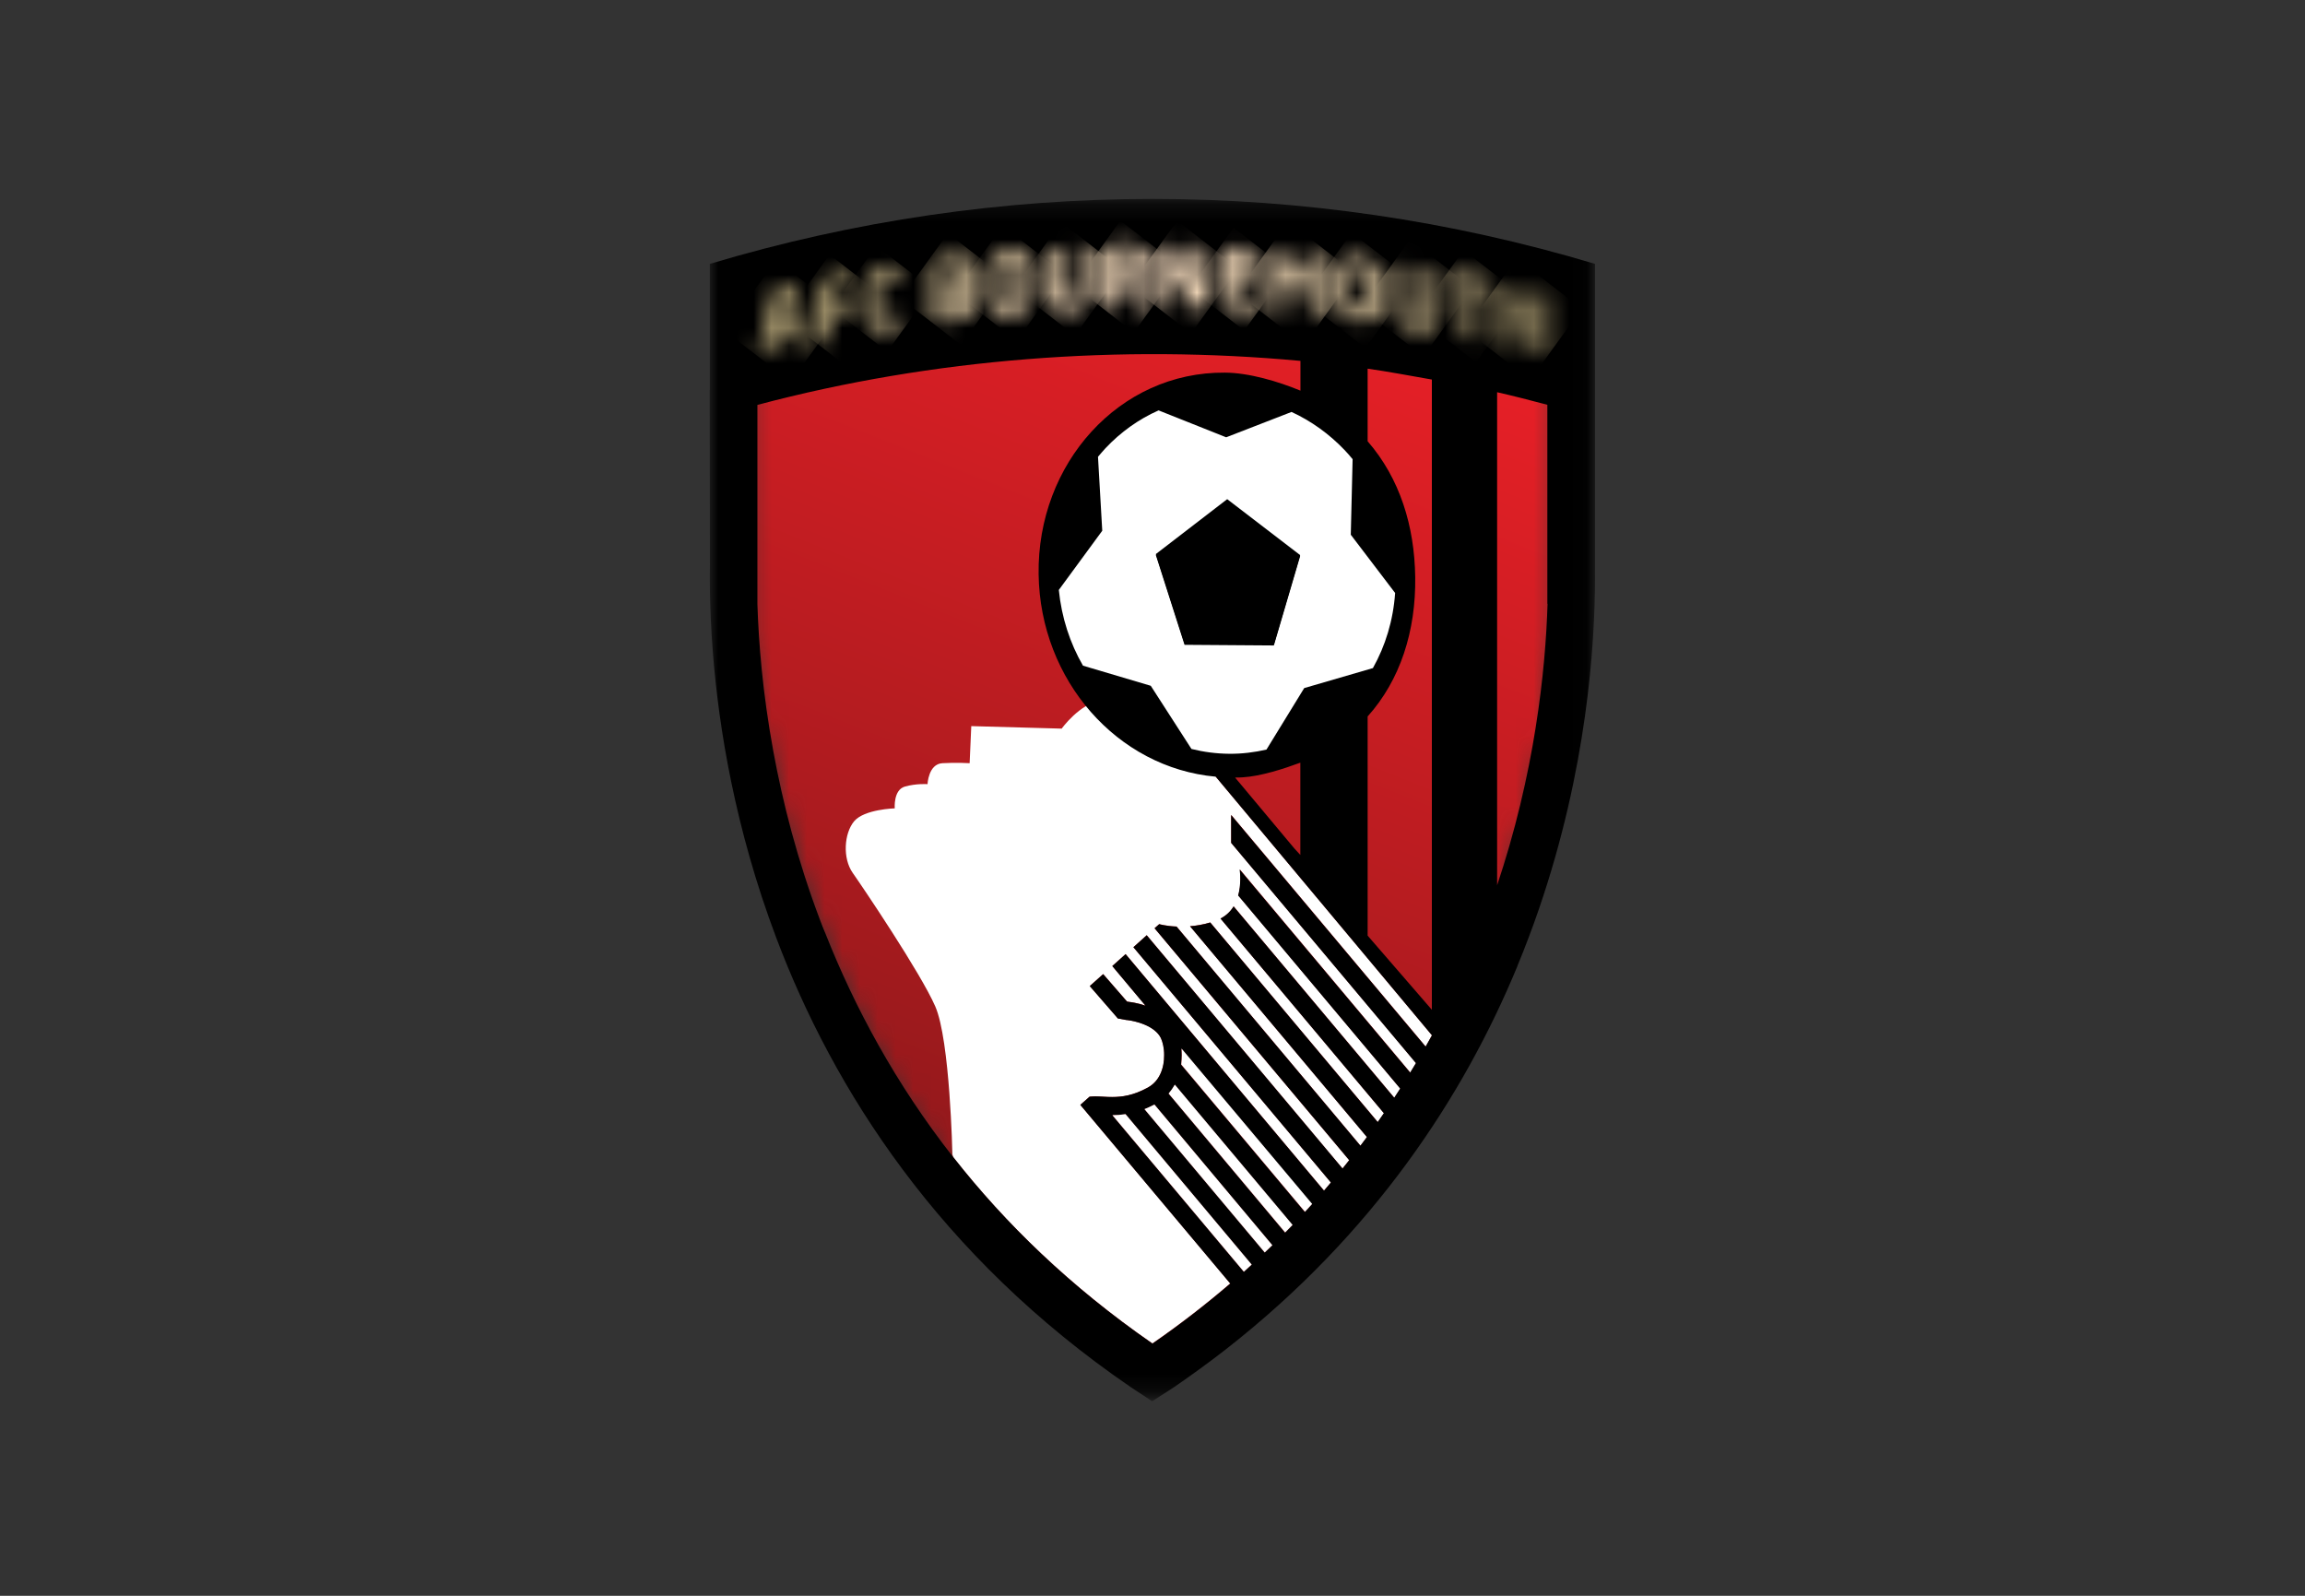
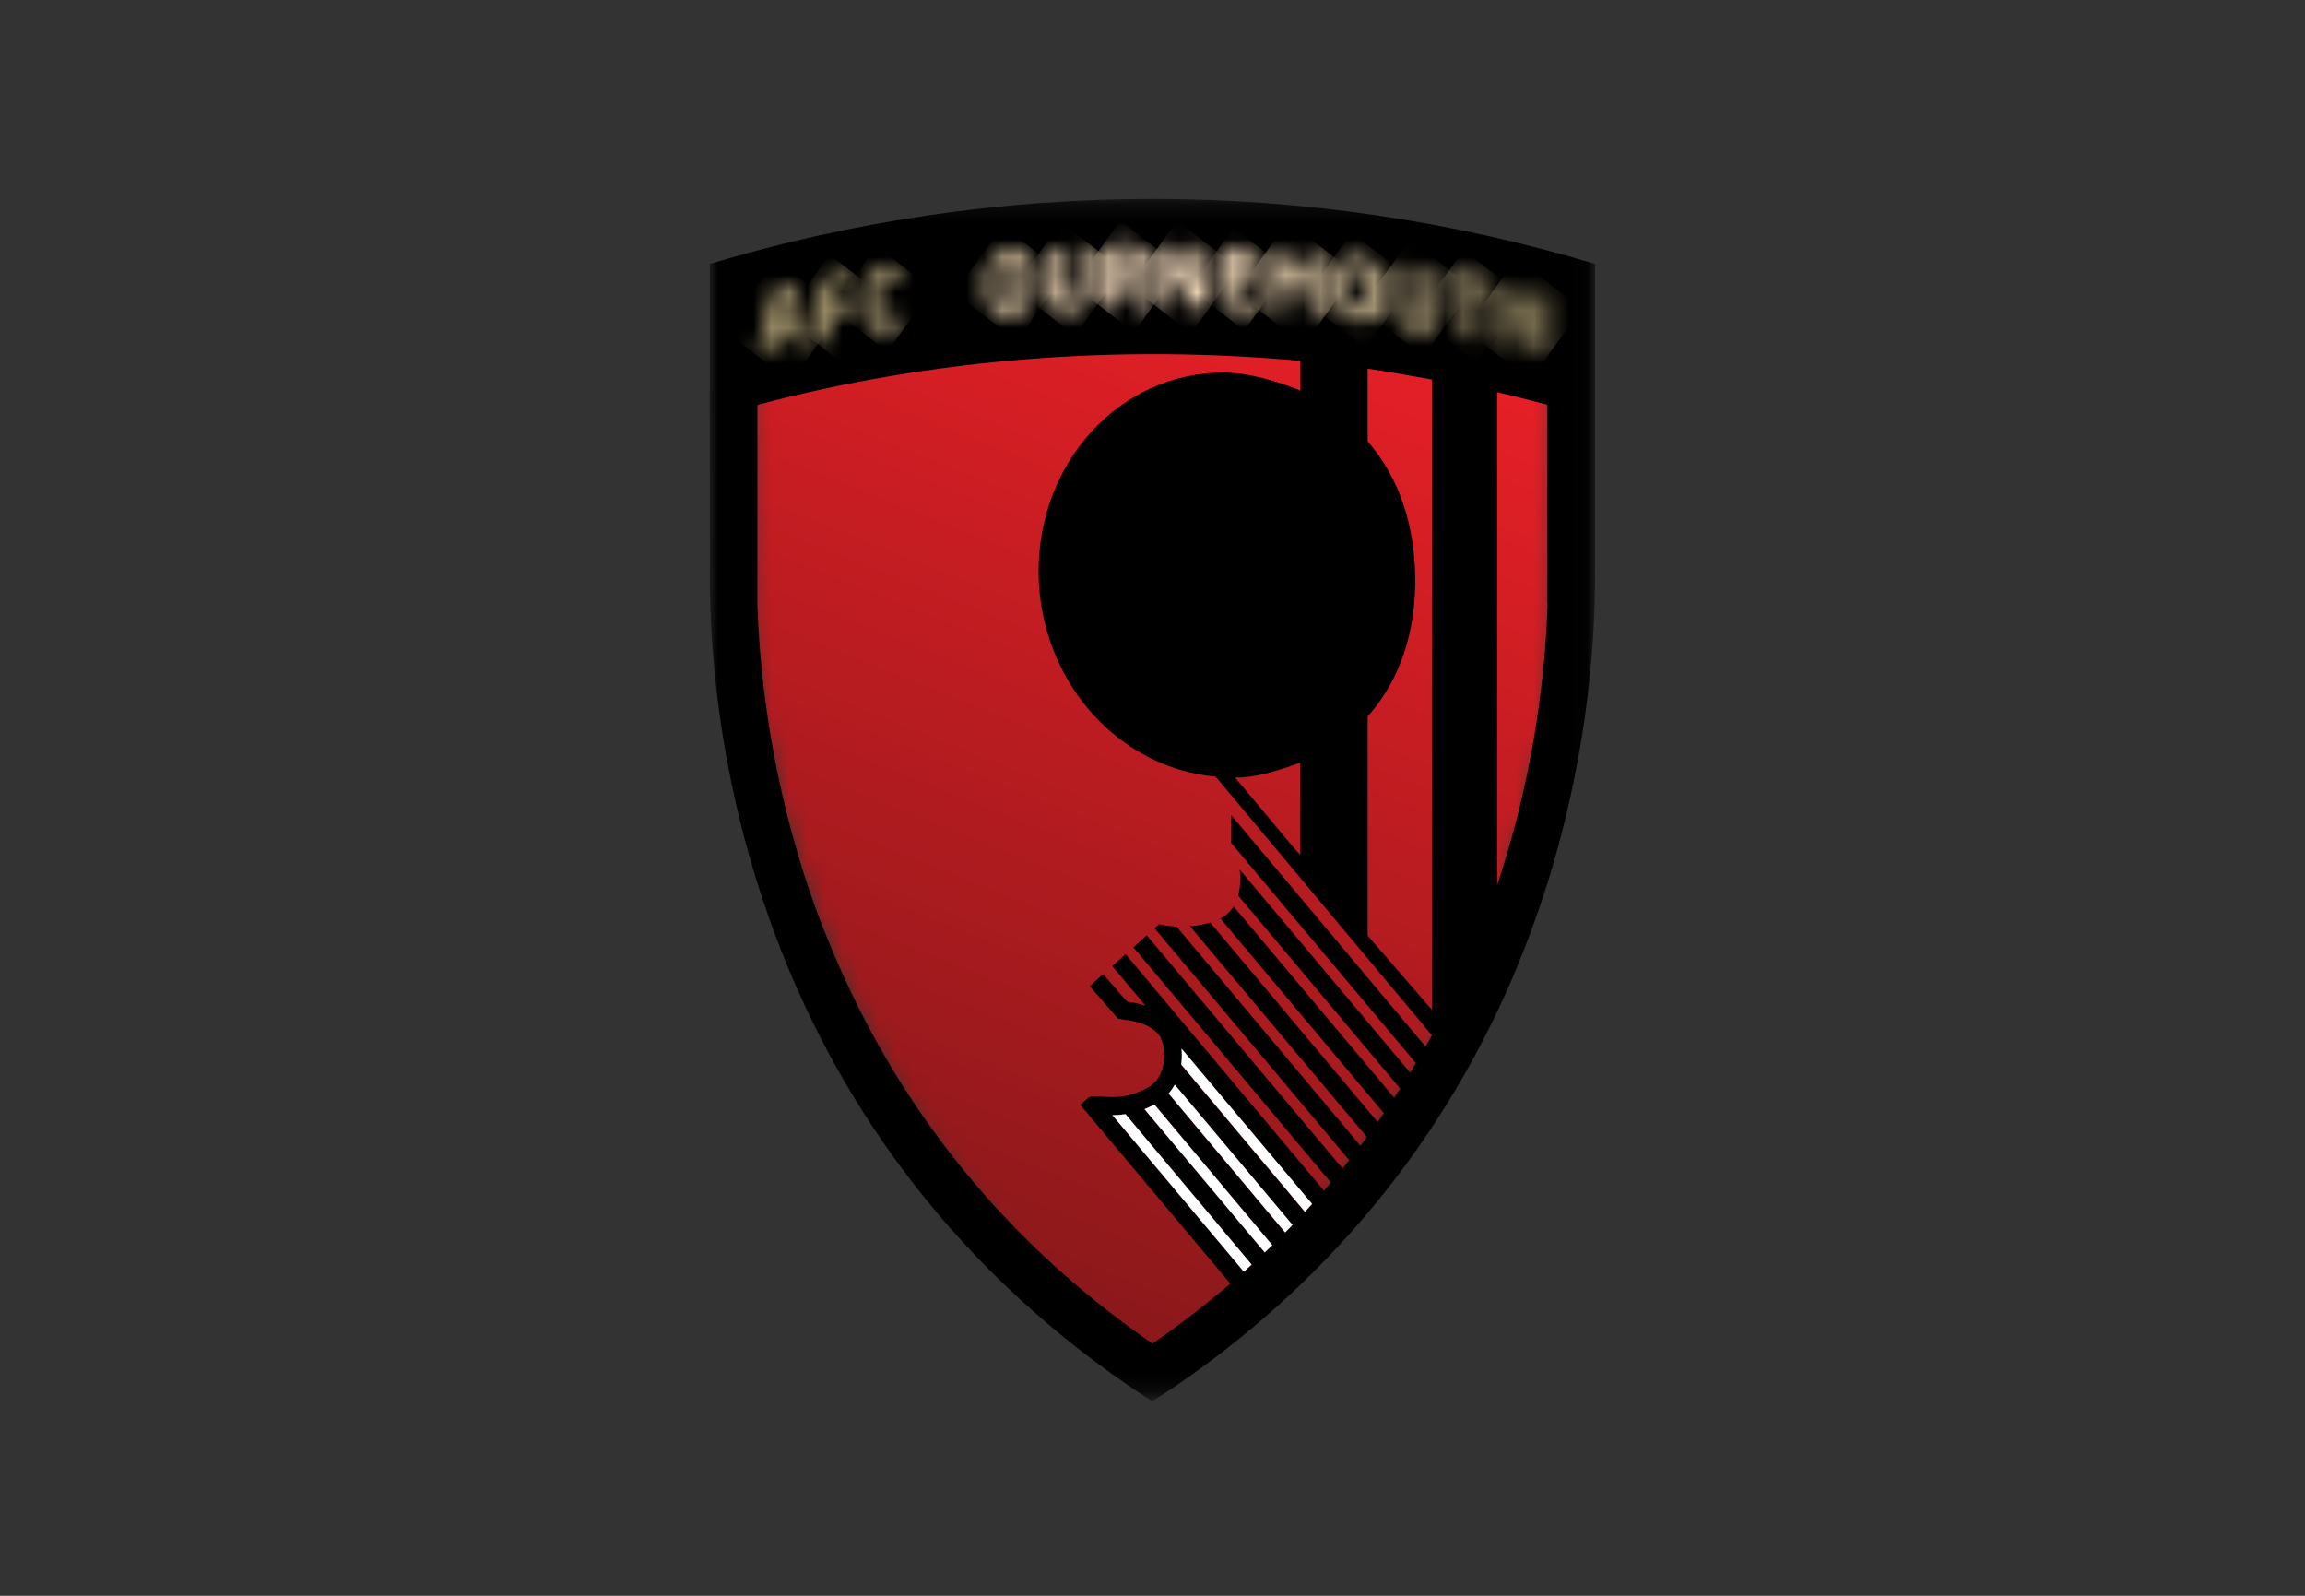
<svg xmlns="http://www.w3.org/2000/svg" width="130" height="90" viewBox="0 0 130 90" fill="none">
  <rect x="0" y="0" width="130" height="90" fill="#333333" stroke="none" />
  <mask id="mask0_960_60399" style="mask-type:luminance" maskUnits="userSpaceOnUse" x="42" y="18" width="46" height="60">
    <path d="M42.291 18.938V35.924C45.788 65.489 65.122 77.004 65.122 77.004C65.122 77.004 86.208 62.162 87.678 35.924V18.938H42.291Z" fill="white" />
  </mask>
  <g mask="url(#mask0_960_60399)">
    <path d="M81.817 92.715L23.426 69.502L48.157 3.223L106.548 26.436L81.817 92.715Z" fill="url(#paint0_linear_960_60399)" />
  </g>
  <mask id="mask1_960_60399" style="mask-type:luminance" maskUnits="userSpaceOnUse" x="40" y="11" width="50" height="68">
    <path d="M89.959 11.219H40.027V78.803H89.959V11.219Z" fill="white" />
  </mask>
  <g mask="url(#mask1_960_60399)">
-     <path d="M59.878 41.093L54.779 40.952L54.687 43.043C54.687 43.043 53.937 42.996 53.148 43.043C52.358 43.09 52.312 44.225 52.312 44.225C52.312 44.225 51.694 44.177 51.036 44.361C50.377 44.544 50.463 45.59 50.463 45.59C50.463 45.59 48.746 45.637 48.174 46.316C47.602 47.002 47.516 48.402 48.088 49.223C48.66 50.038 51.911 54.848 52.747 56.756C53.583 58.664 53.714 65.111 53.714 65.111L53.766 65.264C56.679 68.98 60.353 72.555 64.995 75.769C66.569 74.682 68.029 73.547 69.385 72.383L60.931 62.31L61.452 61.849L61.618 61.837C61.676 61.831 61.727 61.831 61.784 61.831C62.088 61.837 62.385 61.873 62.729 61.867C63.273 61.867 63.913 61.79 64.738 61.335C65.075 61.146 65.299 60.886 65.447 60.561C65.596 60.242 65.665 59.864 65.659 59.504C65.665 59.12 65.573 58.747 65.476 58.546C65.316 58.21 64.955 57.944 64.555 57.784C64.16 57.619 63.759 57.548 63.61 57.53C63.57 57.524 63.553 57.524 63.553 57.524H63.53L63.049 57.436L61.464 55.61L62.219 54.936L63.564 56.484L63.667 56.502C63.77 56.514 64.148 56.561 64.606 56.715L62.734 54.481L63.484 53.808L74.674 67.149C74.805 66.995 74.937 66.842 75.063 66.688L63.925 53.418L64.675 52.744L75.715 65.902C75.841 65.749 75.967 65.589 76.093 65.43L65.115 52.349L65.379 52.118C65.379 52.118 65.757 52.23 66.357 52.254L76.728 64.614C76.849 64.449 76.975 64.289 77.095 64.124L67.119 52.236C67.468 52.207 67.851 52.142 68.258 52.024L77.707 63.285C77.822 63.119 77.942 62.954 78.056 62.783L68.841 51.805C69.173 51.634 69.414 51.392 69.58 51.12L78.64 61.914C78.755 61.743 78.869 61.566 78.978 61.394L69.843 50.499C70.009 49.891 69.963 49.276 69.929 49.034L79.539 60.49C79.647 60.313 79.756 60.13 79.865 59.953L69.442 47.533V45.962L80.409 59.025C80.529 58.812 80.643 58.599 80.763 58.387L67.68 42.736C67.548 42.7 67.416 42.659 67.285 42.624C66.752 42.464 66.237 42.263 65.734 42.039C65.636 41.997 65.545 41.944 65.453 41.897C65.133 41.743 64.823 41.572 64.52 41.389C64.417 41.324 64.308 41.259 64.205 41.188C63.913 40.999 63.627 40.798 63.353 40.585C63.267 40.52 63.181 40.455 63.095 40.384C62.769 40.118 62.454 39.835 62.151 39.539C62.133 39.522 62.116 39.51 62.099 39.492C60.88 39.693 59.878 41.093 59.878 41.093Z" fill="white" />
-   </g>
+     </g>
  <mask id="mask2_960_60399" style="mask-type:luminance" maskUnits="userSpaceOnUse" x="40" y="11" width="50" height="68">
    <path d="M89.959 11.219H40.027V78.803H89.959V11.219Z" fill="white" />
  </mask>
  <g mask="url(#mask2_960_60399)">
-     <path d="M46.25 51.878C46.347 52.132 46.456 52.392 46.559 52.652C46.456 52.392 46.347 52.138 46.25 51.878Z" fill="white" />
-   </g>
+     </g>
  <mask id="mask3_960_60399" style="mask-type:luminance" maskUnits="userSpaceOnUse" x="40" y="11" width="50" height="68">
    <path d="M89.959 11.219H40.027V78.803H89.959V11.219Z" fill="white" />
  </mask>
  <g mask="url(#mask3_960_60399)">
    <path d="M40.033 14.883V22.003H40.027L40.039 31.84C40.033 32.065 40.033 32.301 40.033 32.549C40.033 32.791 40.039 33.051 40.039 33.317V33.358C40.056 34.351 40.102 35.503 40.205 36.797C40.537 41.033 41.458 46.735 43.776 52.88C46.999 61.423 52.962 70.829 63.763 78.226L64.982 79.029L66.218 78.232C67.231 77.535 68.204 76.826 69.131 76.105C77.488 69.576 82.547 61.813 85.564 54.528L85.575 54.498L85.598 54.433C85.816 53.913 86.016 53.399 86.21 52.885C86.416 52.342 86.611 51.804 86.794 51.267C89.501 43.379 89.954 36.401 89.959 32.561C89.959 32.419 89.959 32.289 89.954 32.153H89.959V23.586V22.003V14.883C73.653 9.997 56.339 9.997 40.033 14.883ZM80.756 56.95L77.133 52.767V40.407C78.97 38.363 79.863 35.586 79.817 32.537C79.777 29.689 78.964 26.995 77.133 24.886V20.792C78.18 20.939 79.714 21.223 80.756 21.406V56.95ZM73.338 48.218L73.006 47.857L69.658 43.852C69.801 43.852 69.938 43.852 70.082 43.84C71.106 43.781 72.417 43.355 73.338 43.013V48.218ZM70.15 71.727L62.738 62.9C62.962 62.9 63.208 62.882 63.477 62.841L70.591 71.325C70.442 71.455 70.293 71.597 70.15 71.727ZM71.329 70.64L64.547 62.557C64.73 62.486 64.913 62.398 65.108 62.297L71.758 70.232C71.615 70.368 71.472 70.504 71.329 70.64ZM72.474 69.517L65.909 61.683C66.046 61.523 66.161 61.358 66.258 61.181L72.897 69.092C72.754 69.234 72.617 69.375 72.474 69.517ZM73.59 68.353L66.613 60.046C66.636 59.869 66.647 59.692 66.647 59.52C66.647 59.396 66.642 59.266 66.63 59.148L73.991 67.916C73.865 68.064 73.727 68.211 73.59 68.353ZM80.401 59.03L69.435 45.967V47.538L79.857 59.958C79.749 60.135 79.64 60.318 79.531 60.495L69.915 49.039C69.95 49.281 69.996 49.896 69.83 50.504L78.97 61.393C78.861 61.565 78.747 61.742 78.632 61.913L69.572 51.119C69.406 51.391 69.166 51.633 68.834 51.804L78.049 62.782C77.934 62.953 77.814 63.118 77.7 63.284L68.256 52.029C67.849 52.153 67.466 52.218 67.117 52.241L77.093 64.129C76.973 64.294 76.847 64.454 76.727 64.619L66.356 52.259C65.76 52.236 65.377 52.123 65.377 52.123L65.119 52.354L76.097 65.434C75.971 65.588 75.845 65.748 75.719 65.907L64.673 52.749L63.923 53.423L75.061 66.693C74.929 66.847 74.803 67 74.672 67.154L63.482 53.813L62.733 54.486L64.604 56.72C64.146 56.566 63.769 56.519 63.666 56.507L63.562 56.489L62.217 54.941L61.462 55.615L63.047 57.441L63.528 57.529H63.551C63.551 57.529 63.562 57.529 63.608 57.535C63.751 57.553 64.152 57.618 64.553 57.789C64.953 57.955 65.314 58.215 65.474 58.551C65.571 58.752 65.663 59.124 65.657 59.509C65.663 59.869 65.594 60.241 65.445 60.566C65.297 60.885 65.073 61.151 64.736 61.34C63.912 61.789 63.27 61.872 62.727 61.872C62.383 61.872 62.086 61.836 61.782 61.836C61.725 61.836 61.674 61.842 61.616 61.842L61.45 61.854L60.93 62.315L69.389 72.394C68.032 73.558 66.573 74.693 64.999 75.78C60.357 72.572 56.688 68.991 53.77 65.275C50.507 61.121 48.2 56.803 46.558 52.661C46.455 52.401 46.346 52.147 46.249 51.887C44.972 48.507 44.143 45.264 43.61 42.345C43.009 39.078 42.786 36.23 42.717 34.068V22.836C52.636 20.201 63.213 19.415 73.344 20.354V22.032C72.102 21.518 70.448 21.022 69.086 21.016C63.122 20.963 58.486 26.145 58.577 32.39C58.663 38.363 63.007 43.302 68.565 43.804L80.762 58.392C80.641 58.605 80.521 58.817 80.401 59.03ZM84.385 50.085C84.385 50.085 84.436 50.085 84.436 50.091V22.121C85.403 22.34 86.308 22.576 87.269 22.83V34.056L87.281 34.05C87.166 37.807 86.565 43.633 84.385 50.085Z" fill="black" />
  </g>
  <mask id="mask4_960_60399" style="mask-type:luminance" maskUnits="userSpaceOnUse" x="40" y="11" width="50" height="68">
    <path d="M89.959 11.219H40.027V78.803H89.959V11.219Z" fill="white" />
  </mask>
  <g mask="url(#mask4_960_60399)">
-     <path d="M61.079 37.543L64.902 38.677L67.197 42.24C67.884 42.411 68.6 42.506 69.332 42.512C70.053 42.518 70.752 42.429 71.427 42.276L73.556 38.807L77.431 37.679C78.135 36.426 78.576 34.991 78.684 33.443L76.183 30.158L76.286 25.898C76.138 25.715 75.983 25.537 75.823 25.372C74.964 24.474 73.957 23.747 72.841 23.233L69.155 24.663L65.343 23.145C64.21 23.647 63.202 24.373 62.35 25.277C62.206 25.431 62.069 25.596 61.926 25.762L62.166 29.933L59.717 33.271C59.871 34.825 60.346 36.273 61.079 37.543ZM69.212 28.208L73.327 31.363L71.845 36.403L66.808 36.367L65.189 31.304L69.212 28.208Z" fill="white" />
-   </g>
+     </g>
  <mask id="mask5_960_60399" style="mask-type:luminance" maskUnits="userSpaceOnUse" x="40" y="11" width="50" height="68">
    <path d="M89.959 11.219H40.027V78.803H89.959V11.219Z" fill="white" />
  </mask>
  <g mask="url(#mask5_960_60399)">
    <path d="M73.328 31.307L69.213 28.152L65.189 31.248L66.809 36.312L71.846 36.347L73.328 31.307Z" fill="black" />
  </g>
  <mask id="mask6_960_60399" style="mask-type:luminance" maskUnits="userSpaceOnUse" x="40" y="11" width="50" height="68">
    <path d="M89.959 11.219H40.027V78.803H89.959V11.219Z" fill="white" />
  </mask>
  <g mask="url(#mask6_960_60399)">
    <path d="M62.74 62.895L70.152 71.722C70.295 71.586 70.444 71.45 70.593 71.32L63.479 62.836C63.21 62.877 62.964 62.895 62.74 62.895Z" fill="white" />
  </g>
  <mask id="mask7_960_60399" style="mask-type:luminance" maskUnits="userSpaceOnUse" x="40" y="11" width="50" height="68">
    <path d="M89.959 11.219H40.027V78.803H89.959V11.219Z" fill="white" />
  </mask>
  <g mask="url(#mask7_960_60399)">
    <path d="M64.547 62.553L71.329 70.635C71.472 70.5 71.615 70.364 71.758 70.228L65.108 62.293C64.913 62.393 64.73 62.482 64.547 62.553Z" fill="white" />
  </g>
  <mask id="mask8_960_60399" style="mask-type:luminance" maskUnits="userSpaceOnUse" x="40" y="11" width="50" height="68">
    <path d="M89.959 11.219H40.027V78.803H89.959V11.219Z" fill="white" />
  </mask>
  <g mask="url(#mask8_960_60399)">
    <path d="M65.91 61.674L72.481 69.508C72.624 69.367 72.755 69.225 72.899 69.083L66.259 61.172C66.156 61.349 66.042 61.515 65.91 61.674Z" fill="white" />
  </g>
  <mask id="mask9_960_60399" style="mask-type:luminance" maskUnits="userSpaceOnUse" x="40" y="11" width="50" height="68">
    <path d="M89.959 11.219H40.027V78.803H89.959V11.219Z" fill="white" />
  </mask>
  <g mask="url(#mask9_960_60399)">
    <path d="M66.638 59.137C66.65 59.261 66.655 59.385 66.655 59.509C66.655 59.686 66.644 59.858 66.621 60.035L73.598 68.342C73.735 68.2 73.873 68.046 74.004 67.899L66.638 59.137Z" fill="white" />
  </g>
  <mask id="mask10_960_60399" style="mask-type:luminance" maskUnits="userSpaceOnUse" x="42" y="16" width="4" height="5">
    <path d="M44.121 16.907C44.133 16.86 44.144 16.83 44.184 16.819C44.224 16.807 44.236 16.83 44.247 16.878C44.339 17.297 44.436 17.716 44.528 18.136C44.299 18.189 44.07 18.242 43.841 18.296C43.932 17.835 44.03 17.374 44.121 16.907ZM44.184 16.139C43.87 16.21 43.526 16.363 43.423 16.848C43.194 17.894 42.965 18.939 42.742 19.991C42.742 20.003 42.736 20.015 42.736 20.015C42.736 20.062 42.771 20.086 42.816 20.074C43.028 20.021 43.246 19.968 43.458 19.92C43.503 19.909 43.538 19.861 43.549 19.808C43.606 19.53 43.658 19.259 43.715 18.981C44.03 18.904 44.345 18.833 44.659 18.762C44.717 19.01 44.768 19.265 44.825 19.513C44.837 19.56 44.871 19.589 44.917 19.578C45.129 19.53 45.346 19.483 45.564 19.436C45.609 19.424 45.644 19.389 45.644 19.341C45.644 19.335 45.638 19.329 45.638 19.318C45.409 18.372 45.18 17.433 44.951 16.494C44.877 16.186 44.688 16.098 44.471 16.098C44.373 16.104 44.276 16.115 44.184 16.139Z" fill="white" />
  </mask>
  <g mask="url(#mask10_960_60399)">
    <path d="M40.883 18.66L43.773 14.672L47.488 17.537L44.597 21.526L40.883 18.66Z" fill="url(#paint1_linear_960_60399)" />
  </g>
  <mask id="mask11_960_60399" style="mask-type:luminance" maskUnits="userSpaceOnUse" x="46" y="15" width="3" height="5">
    <path d="M48.052 15.402C47.891 15.408 47.657 15.414 47.159 15.509C46.563 15.627 46.031 15.893 46.031 16.767V19.249C46.031 19.302 46.071 19.337 46.123 19.325C46.323 19.284 46.523 19.243 46.724 19.201C46.775 19.189 46.815 19.142 46.815 19.089V17.689C47.21 17.612 47.611 17.529 48.012 17.458C48.063 17.447 48.103 17.399 48.103 17.346V16.891C48.103 16.838 48.063 16.803 48.012 16.814C47.611 16.885 47.216 16.968 46.815 17.045V16.613C46.815 16.365 46.895 16.271 47.113 16.23C47.428 16.17 47.737 16.111 48.052 16.052C48.103 16.046 48.143 15.993 48.143 15.94V15.491C48.143 15.432 48.12 15.414 48.063 15.414C48.057 15.402 48.052 15.402 48.052 15.402Z" fill="white" />
  </mask>
  <g mask="url(#mask11_960_60399)">
    <path d="M44.207 17.932L46.788 14.363L49.971 16.821L47.389 20.384L44.207 17.932Z" fill="url(#paint2_linear_960_60399)" />
  </g>
  <mask id="mask12_960_60399" style="mask-type:luminance" maskUnits="userSpaceOnUse" x="48" y="14" width="3" height="5">
    <path d="M50.026 14.989C49.322 15.101 48.652 15.603 48.652 16.743V17.346C48.652 18.486 49.322 18.752 50.026 18.634C50.352 18.581 50.621 18.492 50.718 18.439C50.787 18.41 50.822 18.38 50.822 18.315V17.848C50.822 17.789 50.793 17.754 50.73 17.766C50.724 17.766 50.718 17.771 50.718 17.771C50.541 17.813 50.289 17.878 50.032 17.919C49.711 17.972 49.454 17.842 49.454 17.204V16.602C49.454 15.963 49.711 15.745 50.032 15.692C50.289 15.65 50.541 15.633 50.718 15.621C50.724 15.621 50.73 15.621 50.73 15.615C50.793 15.609 50.822 15.562 50.822 15.509V15.042C50.822 14.971 50.787 14.959 50.718 14.953C50.678 14.947 50.61 14.941 50.518 14.941C50.387 14.947 50.215 14.959 50.026 14.989Z" fill="white" />
  </mask>
  <g mask="url(#mask12_960_60399)">
    <path d="M46.883 17.394L49.43 13.879L52.589 16.313L50.042 19.828L46.883 17.394Z" fill="url(#paint3_linear_960_60399)" />
  </g>
  <mask id="mask13_960_60399" style="mask-type:luminance" maskUnits="userSpaceOnUse" x="52" y="14" width="4" height="5">
    <path d="M53.323 16.574C53.495 16.551 53.672 16.533 53.844 16.509C54.216 16.468 54.336 16.651 54.336 16.882V16.935C54.336 17.207 54.182 17.378 53.701 17.431C53.638 17.437 53.392 17.461 53.318 17.472C53.323 17.177 53.323 16.876 53.323 16.574ZM53.323 15.18C53.386 15.168 53.604 15.139 53.678 15.127C54.159 15.068 54.325 15.168 54.325 15.434V15.505C54.325 15.712 54.216 15.895 53.85 15.942C53.678 15.966 53.501 15.984 53.329 16.007C53.323 15.729 53.323 15.452 53.323 15.18ZM53.621 14.465C53.323 14.501 52.945 14.577 52.785 14.625C52.602 14.678 52.539 14.755 52.539 14.967V17.886C52.539 18.105 52.608 18.158 52.797 18.164C52.98 18.175 53.34 18.152 53.649 18.11C54.456 18.01 55.12 17.709 55.115 16.864V16.793C55.115 16.462 54.949 16.226 54.703 16.131C54.949 15.978 55.092 15.694 55.092 15.381V15.292C55.092 14.666 54.685 14.43 54.05 14.43C53.918 14.436 53.77 14.441 53.621 14.465Z" fill="white" />
  </mask>
  <g mask="url(#mask13_960_60399)">
-     <path d="M50.805 16.835L53.46 13.16L56.854 15.777L54.193 19.447L50.805 16.835Z" fill="url(#paint4_linear_960_60399)" />
-   </g>
+     </g>
  <mask id="mask14_960_60399" style="mask-type:luminance" maskUnits="userSpaceOnUse" x="55" y="14" width="4" height="4">
    <path d="M56.373 16.293V15.72C56.373 15.147 56.557 14.881 56.946 14.846C57.341 14.81 57.524 15.041 57.524 15.62V16.193C57.524 16.772 57.335 17.032 56.946 17.061C56.923 17.061 56.894 17.067 56.871 17.067C56.534 17.067 56.373 16.831 56.373 16.293ZM56.946 14.131C56.179 14.196 55.566 14.692 55.566 15.803V16.376C55.566 17.493 56.179 17.853 56.946 17.782C57.718 17.717 58.325 17.245 58.331 16.134V15.561C58.331 14.527 57.804 14.125 57.112 14.125C57.06 14.125 57.003 14.125 56.946 14.131Z" fill="white" />
  </mask>
  <g mask="url(#mask14_960_60399)">
    <path d="M53.836 16.508L56.555 12.75L60.057 15.456L57.339 19.214L53.836 16.508Z" fill="url(#paint5_linear_960_60399)" />
  </g>
  <mask id="mask15_960_60399" style="mask-type:luminance" maskUnits="userSpaceOnUse" x="58" y="13" width="4" height="5">
    <path d="M61.493 13.875C61.293 13.881 61.087 13.893 60.887 13.899C60.835 13.899 60.795 13.94 60.795 13.993V16.132C60.795 16.622 60.663 16.835 60.246 16.853C59.828 16.876 59.702 16.675 59.702 16.185V14.052C59.702 13.999 59.662 13.964 59.61 13.964C59.404 13.975 59.204 13.987 58.998 14.005C58.946 14.005 58.906 14.052 58.906 14.1V16.238C58.906 17.331 59.507 17.579 60.251 17.538C60.995 17.503 61.602 17.189 61.602 16.096V13.964C61.591 13.91 61.545 13.875 61.493 13.875Z" fill="white" />
  </mask>
  <g mask="url(#mask15_960_60399)">
    <path d="M57.172 16.253L59.856 12.543L63.313 15.208L60.623 18.918L57.172 16.253Z" fill="url(#paint6_linear_960_60399)" />
  </g>
  <mask id="mask16_960_60399" style="mask-type:luminance" maskUnits="userSpaceOnUse" x="62" y="13" width="3" height="5">
    <path d="M63.024 15.424V14.502C63.081 14.496 63.322 14.479 63.39 14.479C63.785 14.473 64.003 14.608 64.003 14.898V14.963C64.003 15.288 63.848 15.418 63.356 15.43C63.339 15.43 63.299 15.43 63.253 15.43C63.167 15.43 63.058 15.43 63.024 15.424ZM63.39 13.781C63.053 13.787 62.658 13.829 62.44 13.864C62.297 13.894 62.228 13.935 62.228 14.1V17.32C62.228 17.374 62.274 17.415 62.32 17.415C62.52 17.409 62.727 17.403 62.927 17.397C62.978 17.397 63.018 17.356 63.024 17.297V16.08C63.07 16.08 63.133 16.08 63.202 16.08C63.259 16.08 63.31 16.08 63.356 16.08C63.373 16.08 63.39 16.074 63.408 16.074C63.619 16.476 63.825 16.877 64.037 17.279C64.06 17.326 64.077 17.374 64.129 17.374C64.369 17.374 64.609 17.374 64.844 17.368C64.896 17.368 64.913 17.344 64.913 17.309C64.913 17.297 64.907 17.273 64.901 17.255C64.667 16.806 64.426 16.357 64.192 15.902C64.535 15.761 64.798 15.447 64.798 14.939V14.88C64.798 14.047 64.215 13.77 63.442 13.77C63.425 13.781 63.408 13.781 63.39 13.781Z" fill="white" />
  </mask>
  <g mask="url(#mask16_960_60399)">
    <path d="M60.539 16.112L63.189 12.449L66.606 15.084L63.95 18.747L60.539 16.112Z" fill="url(#paint7_linear_960_60399)" />
  </g>
  <mask id="mask17_960_60399" style="mask-type:luminance" maskUnits="userSpaceOnUse" x="65" y="13" width="4" height="5">
    <path d="M65.576 13.818C65.479 13.818 65.398 13.901 65.398 14.002V17.287C65.398 17.34 65.439 17.387 65.49 17.387C65.673 17.387 65.856 17.387 66.04 17.393C66.091 17.393 66.137 17.352 66.131 17.298V15.355C66.131 15.325 66.142 15.313 66.154 15.313C66.165 15.313 66.177 15.325 66.194 15.355C66.549 15.987 66.904 16.625 67.259 17.263C67.333 17.393 67.402 17.416 67.505 17.416C67.659 17.422 67.808 17.422 67.963 17.428C68.06 17.434 68.146 17.352 68.146 17.251C68.146 16.152 68.146 15.053 68.146 13.96C68.146 13.907 68.106 13.866 68.054 13.866C67.871 13.86 67.688 13.854 67.499 13.848C67.448 13.848 67.407 13.883 67.407 13.937V15.963C67.407 15.999 67.396 16.005 67.385 16.005C67.373 16.005 67.367 15.993 67.35 15.963C66.978 15.296 66.612 14.628 66.24 13.966C66.183 13.866 66.137 13.812 66.045 13.812C65.896 13.818 65.736 13.818 65.576 13.818C65.582 13.818 65.582 13.818 65.576 13.818Z" fill="white" />
  </mask>
  <g mask="url(#mask17_960_60399)">
    <path d="M63.723 16.138L66.395 12.457L69.841 15.116L67.174 18.802L63.723 16.138Z" fill="url(#paint8_linear_960_60399)" />
  </g>
  <mask id="mask18_960_60399" style="mask-type:luminance" maskUnits="userSpaceOnUse" x="68" y="13" width="3" height="5">
    <path d="M68.805 14.875V16.471C68.805 17.345 69.337 17.522 69.944 17.558C70.447 17.581 70.688 17.564 70.854 17.546C70.917 17.54 70.945 17.516 70.945 17.451V17.008C70.945 16.955 70.905 16.908 70.854 16.908C70.539 16.89 70.218 16.872 69.904 16.855C69.68 16.843 69.606 16.766 69.606 16.512V16.004C70.007 16.022 70.413 16.045 70.814 16.069C70.865 16.075 70.905 16.033 70.905 15.98V15.525C70.905 15.472 70.865 15.425 70.814 15.425C70.413 15.401 70.007 15.378 69.606 15.36V14.923C69.606 14.675 69.686 14.598 69.904 14.61C70.218 14.627 70.539 14.645 70.854 14.663C70.905 14.663 70.945 14.627 70.945 14.574V14.125C70.945 14.066 70.917 14.036 70.854 14.025C70.693 13.989 70.453 13.936 69.949 13.912C69.898 13.906 69.841 13.906 69.789 13.906C69.251 13.9 68.805 14.078 68.805 14.875Z" fill="white" />
  </mask>
  <g mask="url(#mask18_960_60399)">
    <path d="M67.094 16.265L69.572 12.844L72.651 15.219L70.173 18.64L67.094 16.265Z" fill="url(#paint9_linear_960_60399)" />
  </g>
  <mask id="mask19_960_60399" style="mask-type:luminance" maskUnits="userSpaceOnUse" x="71" y="14" width="4" height="4">
    <path d="M71.519 14.211V17.543C71.519 17.596 71.565 17.614 71.6 17.614C71.806 17.626 72.012 17.643 72.218 17.661C72.258 17.667 72.292 17.626 72.292 17.567V15.575C72.292 15.54 72.304 15.54 72.315 15.54C72.326 15.54 72.338 15.552 72.355 15.575C72.493 15.853 72.636 16.125 72.773 16.403C72.807 16.462 72.853 16.491 72.916 16.497C73.042 16.509 73.162 16.515 73.288 16.527C73.351 16.533 73.397 16.515 73.431 16.462C73.569 16.208 73.712 15.96 73.849 15.711C73.86 15.688 73.872 15.682 73.889 15.682C73.9 15.682 73.912 15.694 73.912 15.723V17.726C73.912 17.779 73.946 17.826 73.986 17.832C74.192 17.85 74.398 17.874 74.599 17.892C74.639 17.897 74.679 17.886 74.679 17.832V14.5C74.679 14.4 74.61 14.323 74.513 14.317C74.364 14.299 74.221 14.287 74.072 14.27C73.975 14.258 73.912 14.305 73.866 14.382C73.626 14.813 73.391 15.251 73.151 15.682C73.134 15.717 73.116 15.741 73.099 15.741C73.082 15.741 73.065 15.711 73.048 15.676C72.807 15.197 72.573 14.725 72.332 14.246C72.292 14.157 72.224 14.11 72.126 14.098C71.983 14.086 71.834 14.075 71.686 14.063C71.68 14.063 71.674 14.063 71.668 14.063C71.582 14.057 71.519 14.116 71.519 14.211Z" fill="white" />
  </mask>
  <g mask="url(#mask19_960_60399)">
    <path d="M69.74 16.514L72.648 12.496L76.454 15.432L73.541 19.45L69.74 16.514Z" fill="url(#paint10_linear_960_60399)" />
  </g>
  <mask id="mask20_960_60399" style="mask-type:luminance" maskUnits="userSpaceOnUse" x="75" y="14" width="4" height="5">
    <path d="M76.629 17.442C76.24 17.389 76.057 17.129 76.057 16.55V15.977C76.057 15.404 76.24 15.18 76.629 15.227C77.019 15.274 77.207 15.546 77.207 16.119V16.692C77.207 17.218 77.053 17.442 76.732 17.442C76.698 17.448 76.664 17.442 76.629 17.442ZM75.25 15.883V16.456C75.25 17.567 75.862 18.063 76.629 18.157C77.396 18.258 78.009 17.915 78.009 16.804V16.231C78.009 15.12 77.402 14.601 76.629 14.506C76.549 14.494 76.475 14.488 76.395 14.488C75.737 14.494 75.25 14.884 75.25 15.883Z" fill="white" />
  </mask>
  <g mask="url(#mask20_960_60399)">
    <path d="M73.496 16.91L76.232 13.129L79.752 15.841L77.01 19.622L73.496 16.91Z" fill="url(#paint11_linear_960_60399)" />
  </g>
  <mask id="mask21_960_60399" style="mask-type:luminance" maskUnits="userSpaceOnUse" x="78" y="14" width="4" height="5">
    <path d="M78.562 14.927V17.059C78.562 18.152 79.163 18.53 79.902 18.649C80.64 18.767 81.241 18.59 81.241 17.497V15.358C81.241 15.305 81.195 15.257 81.144 15.251C80.944 15.216 80.743 15.181 80.543 15.145C80.491 15.133 80.451 15.169 80.451 15.222V17.355C80.451 17.845 80.32 18.028 79.902 17.957C79.484 17.887 79.358 17.662 79.358 17.177V15.045C79.358 14.992 79.318 14.95 79.266 14.938C79.066 14.909 78.86 14.879 78.66 14.844C78.654 14.844 78.648 14.844 78.643 14.844C78.597 14.85 78.562 14.879 78.562 14.927Z" fill="white" />
  </mask>
  <g mask="url(#mask21_960_60399)">
    <path d="M76.734 17.358L79.522 13.512L83.059 16.247L80.277 20.088L76.734 17.358Z" fill="url(#paint12_linear_960_60399)" />
  </g>
  <mask id="mask22_960_60399" style="mask-type:luminance" maskUnits="userSpaceOnUse" x="81" y="15" width="4" height="5">
    <path d="M81.656 15.421V15.917C81.656 15.97 81.696 16.017 81.748 16.023C82 16.07 82.251 16.118 82.503 16.165V18.954C82.503 19.007 82.543 19.06 82.595 19.066C82.795 19.107 82.996 19.149 83.202 19.184C83.253 19.196 83.293 19.16 83.293 19.107V16.319C83.539 16.372 83.791 16.419 84.043 16.472C84.094 16.484 84.14 16.454 84.14 16.401V15.905C84.14 15.852 84.094 15.805 84.043 15.793C83.282 15.633 82.52 15.486 81.754 15.344C81.748 15.344 81.742 15.344 81.736 15.344C81.691 15.344 81.656 15.373 81.656 15.421Z" fill="white" />
  </mask>
  <g mask="url(#mask22_960_60399)">
    <path d="M79.863 17.818L82.548 14.113L85.93 16.725L83.246 20.423L79.863 17.818Z" fill="url(#paint13_linear_960_60399)" />
  </g>
  <mask id="mask23_960_60399" style="mask-type:luminance" maskUnits="userSpaceOnUse" x="84" y="15" width="4" height="6">
    <path d="M84.57 15.988V19.368C84.57 19.421 84.61 19.474 84.662 19.486C84.862 19.527 85.062 19.574 85.263 19.622C85.314 19.634 85.354 19.598 85.354 19.545V18.156C85.732 18.239 86.11 18.328 86.488 18.416V19.805C86.488 19.858 86.528 19.911 86.579 19.923C86.78 19.97 86.98 20.018 87.18 20.071C87.232 20.082 87.272 20.047 87.272 20V16.62C87.272 16.567 87.232 16.52 87.18 16.508C86.98 16.461 86.78 16.413 86.579 16.366C86.528 16.354 86.488 16.384 86.488 16.437V17.713C86.11 17.625 85.732 17.536 85.354 17.453V16.177C85.354 16.124 85.314 16.077 85.263 16.065C85.062 16.018 84.862 15.976 84.662 15.935C84.656 15.935 84.645 15.935 84.639 15.935C84.599 15.917 84.57 15.947 84.57 15.988Z" fill="white" />
  </mask>
  <g mask="url(#mask23_960_60399)">
    <path d="M82.631 18.59L85.538 14.578L89.207 17.414L86.305 21.42L82.631 18.59Z" fill="url(#paint14_linear_960_60399)" />
  </g>
  <defs>
    <linearGradient id="paint0_linear_960_60399" x1="55.571" y1="73.199" x2="78.575" y2="15.337" gradientUnits="userSpaceOnUse">
      <stop stop-color="#89181A" />
      <stop offset="1" stop-color="#EB2027" />
    </linearGradient>
    <linearGradient id="paint1_linear_960_60399" x1="45.326" y1="18.979" x2="70.741" y2="37.387" gradientUnits="userSpaceOnUse">
      <stop stop-color="#A6976E" />
      <stop offset="0.442" stop-color="#FFE3C6" />
      <stop offset="1" stop-color="#A6976E" />
    </linearGradient>
    <linearGradient id="paint2_linear_960_60399" x1="46.714" y1="17.087" x2="72.126" y2="35.492" gradientUnits="userSpaceOnUse">
      <stop stop-color="#A6976E" />
      <stop offset="0.442" stop-color="#FFE3C6" />
      <stop offset="1" stop-color="#A6976E" />
    </linearGradient>
    <linearGradient id="paint3_linear_960_60399" x1="47.9" y1="15.436" x2="73.4" y2="33.906" gradientUnits="userSpaceOnUse">
      <stop stop-color="#A6976E" />
      <stop offset="0.442" stop-color="#FFE3C6" />
      <stop offset="1" stop-color="#A6976E" />
    </linearGradient>
    <linearGradient id="paint4_linear_960_60399" x1="49.63" y1="13.064" x2="74.952" y2="31.405" gradientUnits="userSpaceOnUse">
      <stop stop-color="#A6976E" />
      <stop offset="0.442" stop-color="#FFE3C6" />
      <stop offset="1" stop-color="#A6976E" />
    </linearGradient>
    <linearGradient id="paint5_linear_960_60399" x1="50.884" y1="11.302" x2="76.291" y2="29.704" gradientUnits="userSpaceOnUse">
      <stop stop-color="#A6976E" />
      <stop offset="0.442" stop-color="#FFE3C6" />
      <stop offset="1" stop-color="#A6976E" />
    </linearGradient>
    <linearGradient id="paint6_linear_960_60399" x1="52.218" y1="9.538" x2="77.527" y2="27.869" gradientUnits="userSpaceOnUse">
      <stop stop-color="#A6976E" />
      <stop offset="0.442" stop-color="#FFE3C6" />
      <stop offset="1" stop-color="#A6976E" />
    </linearGradient>
    <linearGradient id="paint7_linear_960_60399" x1="53.437" y1="7.778" x2="78.838" y2="26.175" gradientUnits="userSpaceOnUse">
      <stop stop-color="#A6976E" />
      <stop offset="0.442" stop-color="#FFE3C6" />
      <stop offset="1" stop-color="#A6976E" />
    </linearGradient>
    <linearGradient id="paint8_linear_960_60399" x1="54.537" y1="6.178" x2="80.041" y2="24.65" gradientUnits="userSpaceOnUse">
      <stop stop-color="#A6976E" />
      <stop offset="0.442" stop-color="#FFE3C6" />
      <stop offset="1" stop-color="#A6976E" />
    </linearGradient>
    <linearGradient id="paint9_linear_960_60399" x1="55.646" y1="4.762" x2="81.051" y2="23.162" gradientUnits="userSpaceOnUse">
      <stop stop-color="#A6976E" />
      <stop offset="0.442" stop-color="#FFE3C6" />
      <stop offset="1" stop-color="#A6976E" />
    </linearGradient>
    <linearGradient id="paint10_linear_960_60399" x1="56.619" y1="3.255" x2="82.115" y2="21.721" gradientUnits="userSpaceOnUse">
      <stop stop-color="#A6976E" />
      <stop offset="0.442" stop-color="#FFE3C6" />
      <stop offset="1" stop-color="#A6976E" />
    </linearGradient>
    <linearGradient id="paint11_linear_960_60399" x1="57.759" y1="1.816" x2="83.168" y2="20.22" gradientUnits="userSpaceOnUse">
      <stop stop-color="#A6976E" />
      <stop offset="0.442" stop-color="#FFE3C6" />
      <stop offset="1" stop-color="#A6976E" />
    </linearGradient>
    <linearGradient id="paint12_linear_960_60399" x1="58.677" y1="0.423" x2="84.17" y2="18.887" gradientUnits="userSpaceOnUse">
      <stop stop-color="#A6976E" />
      <stop offset="0.442" stop-color="#FFE3C6" />
      <stop offset="1" stop-color="#A6976E" />
    </linearGradient>
    <linearGradient id="paint13_linear_960_60399" x1="59.658" y1="-0.667" x2="84.979" y2="17.673" gradientUnits="userSpaceOnUse">
      <stop stop-color="#A6976E" />
      <stop offset="0.442" stop-color="#FFE3C6" />
      <stop offset="1" stop-color="#A6976E" />
    </linearGradient>
    <linearGradient id="paint14_linear_960_60399" x1="60.42" y1="-1.681" x2="85.741" y2="16.658" gradientUnits="userSpaceOnUse">
      <stop stop-color="#A6976E" />
      <stop offset="0.442" stop-color="#FFE3C6" />
      <stop offset="1" stop-color="#A6976E" />
    </linearGradient>
  </defs>
</svg>